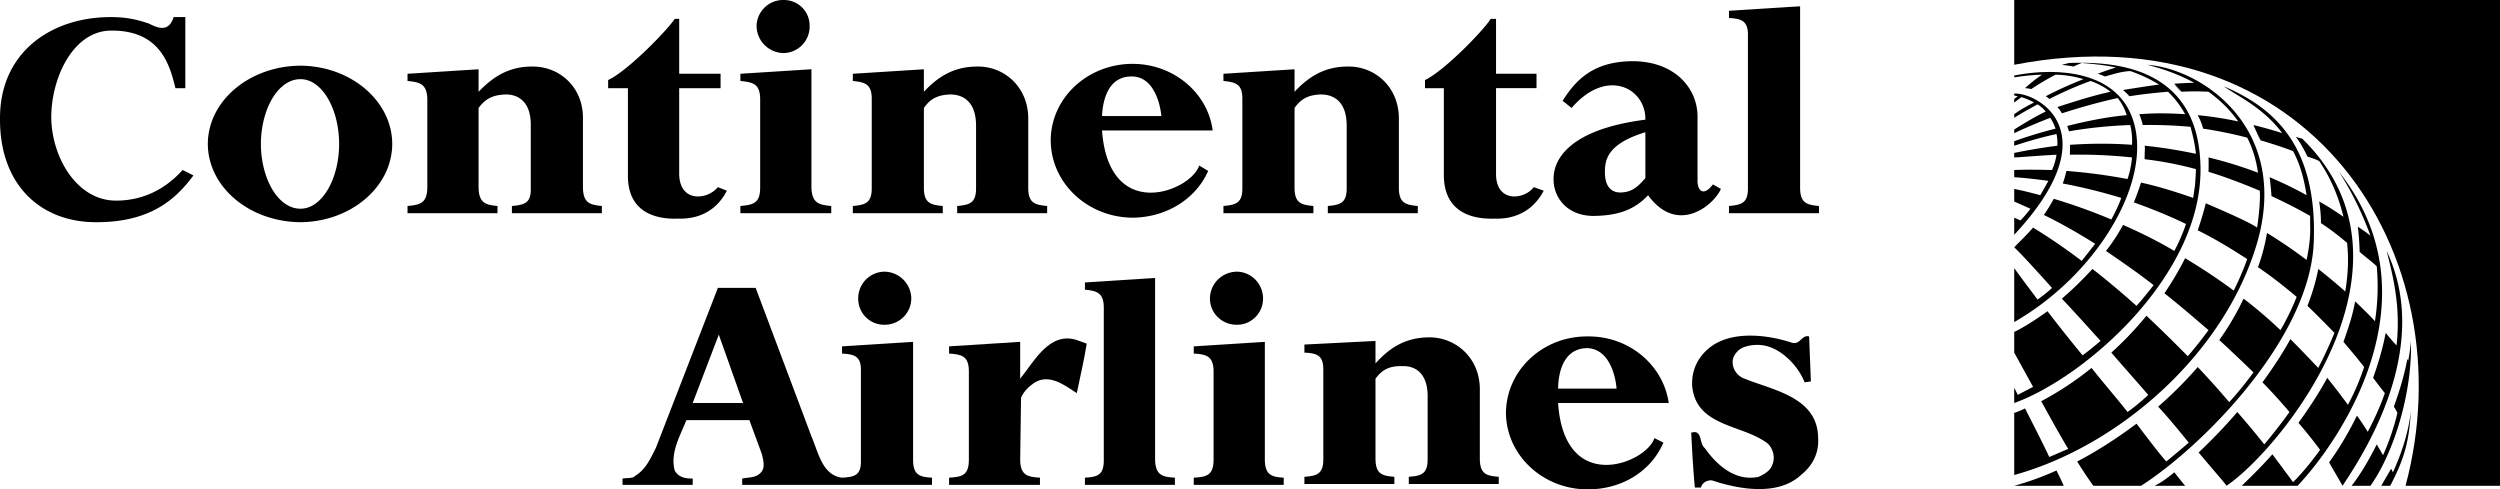
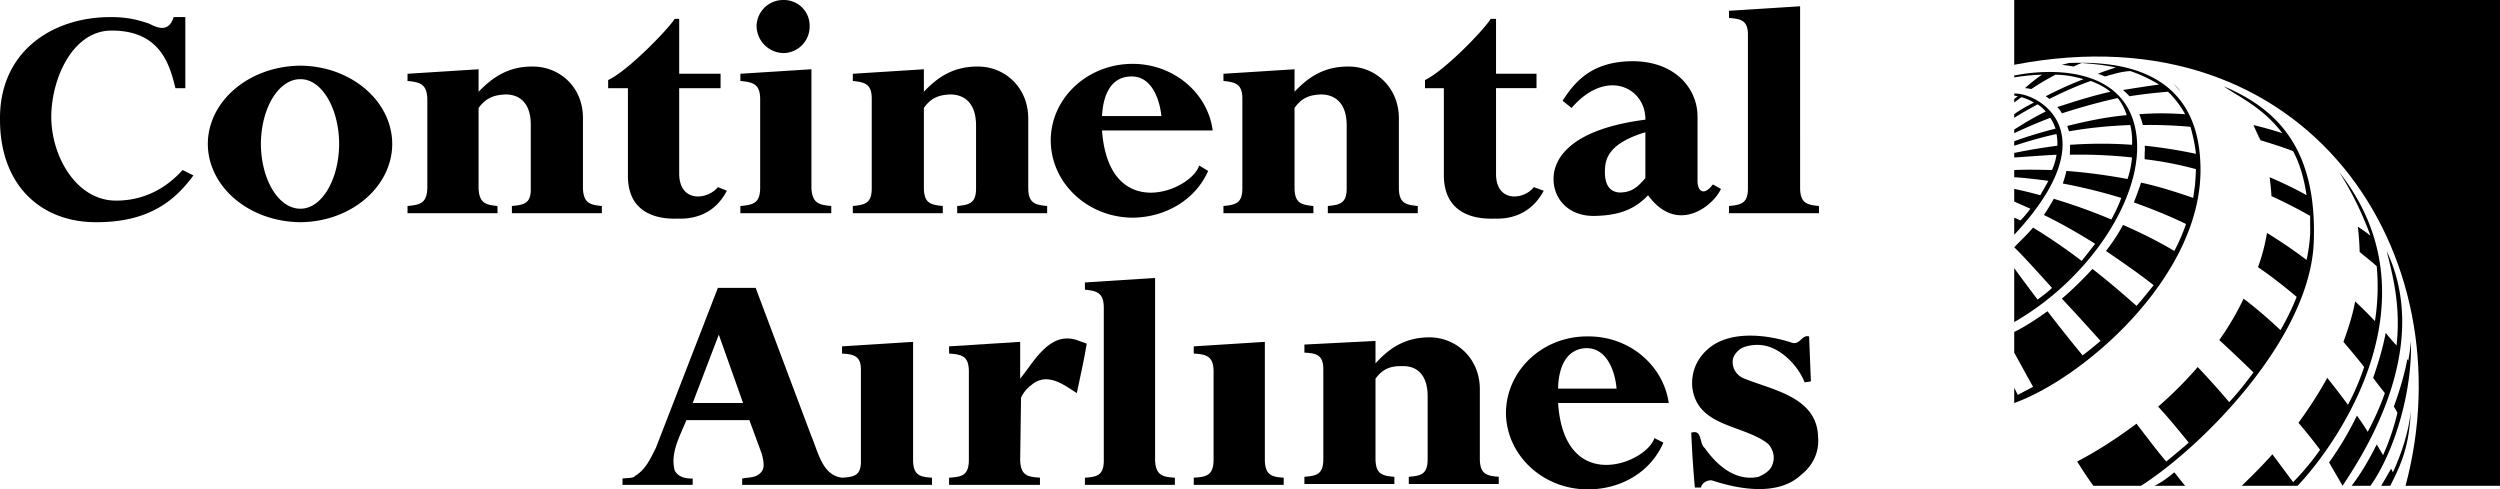
<svg xmlns="http://www.w3.org/2000/svg" width="277.903" height="54.399">
-   <path d="M137.5 36.098c1.586.024 2.906-1.297 2.903-2.898.004-1.66-1.317-2.98-2.903-3-1.672.02-2.996 1.34-3 3 .004 1.601 1.328 2.922 3 2.898m-39.199 0a2.945 2.945 0 0 0 3-2.898 3.021 3.021 0 0 0-3-3 2.948 2.948 0 0 0-2.898 3 2.87 2.87 0 0 0 2.898 2.898M229.403 54c-.149-.382-.446-.984-.801-1.699-1.602.715-3.188 1.293-4.7 1.7h5.5m28.399-36.102c-.562-.27-.758-.297-1.3-.5-.415-.852-.817-1.586-1.302-2.2.235.094.458.165.704.2 14.386 14.047-2.403 34.539-8.403 38.602-.183-.317-1.41-1.684-3.097-3.7 1.336-1.27 2.867-2.816 4.296-4.5a89.652 89.652 0 0 1 3 3.598 56.981 56.981 0 0 0 2.801-3.598 60.522 60.522 0 0 0-3-3.3c1.125-1.551 2.192-3.141 3.102-4.801 1.066 1.054 2.086 2.133 3.097 3.199.7-1.36 1.286-2.64 1.801-3.898-.976-1.004-1.957-2-3-3 .532-1.38.953-2.774 1.2-4.102a65.59 65.59 0 0 1 3 2.5c.324-1.906.39-3.762.203-5.398A28.183 28.183 0 0 0 258 24.8c0-.808-.07-1.617-.199-2.402.984.547 1.89 1.14 2.7 1.7-.602-2.52-1.602-4.59-2.7-6.2" />
  <path d="M267.403 54c6.851-25.613-10.73-53.113-43.5-46.8V0h54v54h-10.5" />
  <path d="M264.7 54c.335-.562.703-1.222 1.101-1.902M264.2 49.5c.246.344.48.72.703 1.098" />
  <path d="M265.801 52.098c.063.125.137.285.2.403.827-1.825 1.679-4.118 2-6.801-.216 3.242-.626 5.101-2.302 8.3h-1m-.499-4.601c-.91 1.836-1.891 3.445-2.797 4.602h2.097c2.692-3.797 4.676-10.543 4.5-16.102-.039.668-.156 1.402-.3 2.2-.028-.079-.083-.141-.098-.2-.29 1.61-.82 3.441-1.5 5.3.152.227.293.477.398.7a26.422 26.422 0 0 1-1.597 4.7" />
  <path d="M266.403 38.399c.48-4.316-.383-7.66-1.102-10.5 5.254 11.066-2.941 23.098-4.898 26.102-.438-.778-.961-1.653-1.5-2.602 1.144-1.574 2.203-3.367 3.097-5.2.43.59.836 1.208 1.2 1.802.804-1.52 1.417-2.91 1.902-4.301A55.195 55.195 0 0 1 263.8 42c.637-1.796 1.11-3.472 1.398-5 .383.485.774.942 1.204 1.399" />
  <path d="M264.2 29.598c-.739-.676-1.16-.957-1.899-1.597a29.498 29.498 0 0 0-.2-2.801c.645.43.888.594 1.4 1-.778-2.145-2.005-4.82-3.5-7.102 11.093 14.028.09 29.957-4.598 34.903h-6.204c.688-.684 1.942-1.86 3.403-3.5 1 1.34 1.797 2.41 2.3 3.097 1.13-1.137 2.106-2.344 3-3.597a55.683 55.683 0 0 0-2.402-3c1.094-1.516 2.188-3.149 3.2-5a94.311 94.311 0 0 1 2.3 3 27.005 27.005 0 0 0 1.801-4.2c-.695-.91-1.484-1.832-2.3-2.8.515-1.446 1.007-2.88 1.3-4.5.79.75 1.52 1.464 2.2 2.199a24.59 24.59 0 0 0 .198-6.102M250.5 13.899a9.97 9.97 0 0 1 .801 1.8M241.7 52.5a65.75 65.75 0 0 0 1.203 1.5H239.5c.582-.269 1.36-.785 2.2-1.5m-14.297-40.101a3.82 3.82 0 0 0-.903-.8c-.957.527-1.832 1.003-2.597 1.5v-.4c.597-.445 1.34-.878 2.199-1.3a5.944 5.944 0 0 0-1.403-.598l-.796.598v-.398l.398-.301c-.156-.028-.285-.047-.398-.102V10.4c2.562-.125 10.691 4.238 0 15.7v-1.9c.222.083.46.212.699.302.41-.422.77-.852 1.097-1.301-.605-.27-1.214-.535-1.796-.801v-1.398c.933.183 1.925.433 2.898.699.3-.54.629-1.074.898-1.602-1.234-.156-2.55-.324-3.796-.398V18.9c1.441-.066 2.859-.027 4.199 0a6.19 6.19 0 0 0 .5-1.7c-1.969.098-3.582.247-4.7.302V17a65.326 65.326 0 0 1 4.797-.801 5.13 5.13 0 0 0-.097-1.301c-2.239.492-3.86 1.039-4.7 1.3v-.5A48.35 48.35 0 0 1 228.5 14.3c-.168-.457-.332-.832-.597-1.203a64.552 64.552 0 0 0-4 1.703v-.4c1.156-.734 2.285-1.414 3.5-2" />
  <path d="M223.903 29.801c.535.758 1.449 1.973 2.597 3.5.574-.418 1.188-.882 1.602-1.3-2.203-2.45-3.79-4.165-4.2-4.5.395-.454 1.215-1.18 2.098-2.2a65.33 65.33 0 0 1 5.403 3.7c.507-.63.984-1.247 1.5-1.903-1.957-1.222-3.883-2.32-5.704-3.199.41-.602.684-1.047 1.102-1.8a63.732 63.732 0 0 1 6.398 2.3c.41-.766.805-1.54 1.102-2.398a60.348 60.348 0 0 0-6.5-1.602c.152-.43.305-.93.398-1.398 2.415.183 4.68.503 6.801.898.254-.746.422-1.566.5-2.398a54.873 54.873 0 0 0-6.898-.301c-.02-.188-.008-.336 0-.5a15.08 15.08 0 0 0 0-.602c2.426-.164 4.715-.164 6.898 0a7.55 7.55 0 0 0-.199-2.199c-2.586.094-4.91.36-6.8.7-.087-.208-.137-.411-.2-.598 2.383-.598 4.586-1.024 6.602-1.2a5.523 5.523 0 0 0-1-1.902c-2.305.508-4.368 1.113-6.204 1.7-.101-.223-.289-.47-.5-.7 2.16-.7 3.98-1.273 5.903-1.7-.64-.515-1.41-.913-2.2-1.198-1.535.543-3.105 1.25-4.601 2-.246-.223-.309-.239-.398-.301a42.18 42.18 0 0 1 4.199-1.899 11.302 11.302 0 0 0-3.102-.5 28.386 28.386 0 0 0-2.699 1.598s-.437-.094-.7-.098c.645-.593 1.415-1.187 1.9-1.5-1.512.043-2.786.254-3.098.297v-.2c3.75-.769 11.78-1.093 13.398 5.603 1.656 6.785-4.492 16.699-13.398 21.8v-6m.398 14.098c.516-.211 1.086-.504 1.7-.8" />
  <path d="M226 43c-.976-1.753-1.746-3.171-2.097-3.8v-2.301c.996-.477 2.277-1.277 3.699-2.3A188.11 188.11 0 0 0 231.5 39.5c.66-.473 1.293-1.016 2-1.602-1.508-1.676-2.953-3.277-4.3-4.7 1.167-.991 2.285-2.1 3.402-3.3 1.656 1.285 3.304 2.687 4.898 4.102.637-.711 1.293-1.536 1.903-2.301-1.75-1.367-3.543-2.602-5.301-3.801A20.14 20.14 0 0 0 236 25c1.957.867 3.88 1.804 5.7 2.898.519-.973.945-1.969 1.3-3-1.832-.887-3.754-1.668-5.8-2.398a32.39 32.39 0 0 0 .8-2.2c1.98.426 3.918 1.051 5.801 1.7.059-.473.137-.961.2-1.403.042-.648.097-1.254.1-1.797a38.909 38.909 0 0 0-5.698-1.101c-.016-.281.015-.504 0-.7.035-.308.03-.55 0-.8 2 .199 3.882.52 5.699.898-.11-1.09-.356-2.09-.602-3a49.667 49.667 0 0 0-5.3-.199c-.122-.453-.243-.855-.399-1.2 1.824-.148 3.492-.109 5.102 0A10.325 10.325 0 0 0 241 10.2a55.395 55.395 0 0 0-4.3.5c-.172-.23-.465-.48-.7-.698 1.41-.223 2.778-.442 4-.602a15.685 15.685 0 0 0-3.199-1.5c-.953.055-1.629.266-2.8.602-.29-.114-.512-.22-.802-.301.692-.278 1.372-.5 2-.7-1.316-.292-2.64-.402-3.796-.5-.235.098-.547.211-.903.399-.476-.113-.922-.125-1.3-.2.273-.058.523-.132.8-.198 4.727-.165 14.281.23 14.602 11.3.437 12.203-12.914 23.703-20.7 26.5v-1.703c.102.2.25.496.399.801m17.301-34.599c.312.297.582.578.8.899" />
-   <path d="M242.5 10.2a27.287 27.287 0 0 1 3 0c1.219.883 2.356 1.949 3.301 3.3a39.266 39.266 0 0 0-4.5-.699c.27.5.461.946.602 1.5a46.36 46.36 0 0 1 4.898 1c.578 1.11.988 2.414 1.2 3.899a45.493 45.493 0 0 0-5.5-1.7c.019.497.019 1.044 0 1.598 1.855.559 3.816 1.317 5.698 2.102.086 1.008-.113 2.89-.296 4.101-.774-.55-3.153-1.609-5.704-2.703a36.937 36.937 0 0 1-.898 3c1.953.969 3.8 2.094 5.5 3.203a30.526 30.526 0 0 1-1.5 3.5c-1.734-1.297-3.562-2.488-5.398-3.601a35.942 35.942 0 0 1-2.301 3.898c1.66 1.32 3.277 2.703 4.898 4.102a50.655 50.655 0 0 1-2.3 2.898 175.01 175.01 0 0 0-4.598-4.5 37.613 37.613 0 0 1-3.903 4.102c1.34 1.558 2.805 3.191 4.102 4.699a23.15 23.15 0 0 1-2.3 1.902c-1.208-1.547-2.684-3.23-4-4.902a35.098 35.098 0 0 1-5.598 3.7c.918 1.655 1.933 3.515 3 5.3-.68.289-1.371.586-2.102.902-.914-1.93-1.922-3.875-2.7-5.402-.425.207-.75.36-1.198.5v6.902c11.386-3.129 23.316-13.242 27-25.8 3.656-12.63-5.93-19.305-12.204-19.801 1.008.277 3.063.82 5.204 2-.692.011-1.075.043-2.204.101" />
  <path d="M250.5 13.899c1.13.277 2.188.574 3.2.902-2.141-2.859-4.907-4.07-6.5-5.203 5.64 2.395 10.398 6.625 10 17.301-.395 10.742-12.426 22.773-19.2 27.102h-5.3a44.923 44.923 0 0 1-1.797-2.7c2.21-1.148 4.406-2.574 6.597-4.203 1.25 1.64 2.332 3.078 3.301 4.203.668-.539 2.055-1.695 2.5-2.101-1.027-1.258-2.102-2.594-3.398-4a42.893 42.893 0 0 0 4.397-4.4 93.158 93.158 0 0 1 3.5 3.899c.945-1.008 1.832-2.133 2.7-3.301a192.31 192.31 0 0 0-3.802-3.598 30.59 30.59 0 0 0 2.704-4.601 49.95 49.95 0 0 1 4.097 3.5 27.141 27.141 0 0 0 1.801-3.7c-1.328-1.117-2.766-2.257-4.3-3.3a20.966 20.966 0 0 0 1-3.801 51.568 51.568 0 0 1 4.402 3c.27-1.281.441-2.543.398-3.8-.008-.391.004-.704 0-1.098a55.425 55.425 0 0 0-4.3-2.2c-.04-.726-.126-1.437-.2-2.101 1.48.636 2.856 1.293 4.102 2-.313-2.04-.793-3.578-1.5-4.899-1.204-.465-2.418-.843-3.602-1.203M83.301 46.7l1.398 3.8c.153.692.375 1.489-.097 2-.57.66-1.371.532-2.102.7v.699h21.102v-.8c-1.328-.079-2.07-.263-2.102-1.9V38.002l-7.898.5v.8c1.344.086 2.133.27 2.097 1.899v10c.036 1.636-.707 1.82-2.097 1.898-2.215-.262-2.664-2.91-3.403-4.597L84 32h-4.199l-6.898 17.8c-.563 1.098-1.094 2.375-2.301 3.098-.211.312-1.055.215-1.403.3v.7H77v-.7c-.785-.003-1.55-.109-2-.898-.52-1.965.594-3.828 1.301-5.601l.7-1.899 2.902-7.601 2.699 7.601H77l-.699 1.899h7M188 48.098c1.27-.402.848 1.203 1.5 1.703 1.371 1.953 3.457 3.754 6 3.2.578-.274 1.266-.641 1.5-1.301.371-.836.106-1.817-.5-2.399-2.797-2.152-7.957-1.816-8.398-6.402-.086-1.734.629-3.23 2-4.3 2.418-1.872 6.387-1.4 9.097-.5.899.269 1.106-.93 1.903-.7l.199 5-.7.102c-.663-1.73-2.355-3.497-4.1-4-.915-.274-2.075-.192-2.9.199-.515.312-.984.86-1 1.5-.007.777.4 1.43 1.098 1.8 3.133 1.34 8.301 2.024 8.403 6.598.137 1.75-.617 3.172-1.903 4.203-2.574 2.387-6.945 1.586-9.898.598-.508-.035-.977.187-1.2.7v.1h-.698c-.18-1.948-.309-4.019-.403-6.1M143.903 10.2c1.359-1.438 3.12-2.828 6-2.801 2.87-.027 5.562 2.2 5.597 5.7v7.8c.012 1.687.754 1.871 2.102 2v.8h-10v-.8c1.37-.129 2.113-.313 2.097-2v-6.898c.016-2.547-1.285-3.473-2.796-3.5-1.457.027-2.29.488-3 1.5v8.898c.011 1.687.754 1.871 2.097 2v.8h-10v-.8c1.375-.129 2.117-.313 2.102-2v-9.898c.015-1.68-.774-1.864-2.102-2V8.2l7.903-.5v2.5M87.102 5.899a2.945 2.945 0 0 0 2.898-3A2.849 2.849 0 0 0 87.102.001a2.947 2.947 0 0 0-3 2.898 3.044 3.044 0 0 0 3 3m-2.602 15c-.015 1.687-.758 1.871-2.199 2v.8h10.102v-.8c-1.38-.129-2.122-.313-2.204-2v-13.2l-7.898.5v.802c1.395.136 2.184.32 2.2 2v9.898m109.8 0c.016 1.687-.727 1.871-2.102 2v.8h10v-.8c-1.343-.129-2.085-.313-2.097-2V.699l-7.903.5v.802c1.329.085 2.118.27 2.102 1.898v17M75.5 2.098H75c-.683 1.098-5.136 5.738-7.398 6.801v.902H69.8v9.7c-.031 4.847 4.328 4.847 5.602 4.8 1.324.047 3.921-.23 5.398-3.101l-1-.399c-1.125 1.414-4.277 1.785-4.3-1.5v-9.5h4.6V8.2h-4.6V2.098m90.801 0h-.602c-.625 1.098-5.074 5.738-7.296 6.801v.902h2.097v9.7c.031 4.847 4.39 4.847 5.7 4.8 1.289.047 3.886-.23 5.402-3.101l-1.102-.4c-1.062 1.414-4.219 1.785-4.199-1.5V9.8h4.5V8.2h-4.5V2.098M53.2 10.2c1.398-1.438 3.16-2.828 6-2.801 2.914-.027 5.601 2.2 5.601 5.7v7.8c.047 1.687.79 1.871 2.102 2v.8h-10v-.8c1.406-.129 2.148-.313 2.097-2v-6.898c.051-2.547-1.25-3.473-2.699-3.5-1.52.027-2.352.488-3.102 1.5v8.898c.055 1.687.797 1.871 2.102 2v.8h-10v-.8c1.41-.129 2.152-.313 2.2-2v-9.898c-.048-1.68-.833-1.864-2.2-2V8.2l7.898-.5v2.5M19.301 1.899h1.3v7.902h-1.1c-.618-2.523-1.637-6.418-7.098-6.402-4.282-.016-6.692 5.273-6.704 9.602.012 4.39 2.793 9.308 7.204 9.3 4.312.008 6.722-2.683 7.398-3.402l1.2.602c-1.876 2.527-4.657 5.218-10.802 5.199C4.598 24.72-.039 20.637 0 13.2-.039 5.797 5.711 1.899 12.301 1.899c2.223 0 3.43.465 4.2.7.714.32 2.198 1.25 2.8-.7M102.7 10.2c1.359-1.438 3.12-2.828 6-2.801 2.87-.027 5.562 2.2 5.601 5.7v7.8c.008 1.687.75 1.871 2.102 2v.8h-10v-.8c1.367-.129 2.109-.313 2.097-2v-6.898c.012-2.547-1.289-3.473-2.8-3.5-1.458.027-2.293.488-3 1.5v8.898c.011 1.687.753 1.871 2.101 2v.8h-10v-.8c1.371-.129 2.113-.313 2.102-2v-9.898c.011-1.68-.778-1.864-2.102-2V8.2l7.898-.5v2.5m26.403 2.699c-.176-1.723-1.012-4.414-3.301-4.398-2.348-.016-3.184 2.12-3.3 4.398h3.8v1.602h-3.8c.769 10.402 9.905 6.738 10.8 3.898l1 .602c-1.371 3.125-4.629 5.156-8.398 5.199-5.036-.043-9.09-3.864-9.102-8.602.012-4.68 4.066-8.496 9.102-8.5 4.566.004 8.367 3.242 8.898 7.403h-8.5v-1.602h2.8M33.403 8.801c2.343-.015 4.28 3.215 4.296 7.2-.015 3.984-1.953 7.214-4.296 7.199-2.438.015-4.375-3.215-4.403-7.2.028-3.984 1.965-7.214 4.403-7.199v-1.5c-5.7.04-10.282 3.918-10.301 8.7.02 4.78 4.601 8.656 10.3 8.699 5.602-.043 10.184-3.918 10.2-8.7-.016-4.78-4.598-8.66-10.2-8.699v1.5M183.2 21.7l-.297-1.899c-.778.883-1.426 1.578-2.801 1.598-1.27-.02-1.688-1.04-1.7-2.2.012-1.253.06-3.152 4.5-4.5v5.102l.297 1.899c3.243 4.457 7.278 1.164 8.102-.7l-.898-.5c-.993 1.344-1.735.786-1.704-.5v-7.1c-.03-3.113-2.539-6.082-7.199-6.098-4.613.016-6.469 2.336-7.8 4.399l1 .8c3.902-4.535 8.261-2.214 8.203 1.301-8.754 1.121-10.239 4.645-10.204 6.598-.035 1.945 1.403 4.078 4.403 4.102 2.383-.024 4.422-.489 6.097-2.301M134.903 51.2c-.043 1.636-.786 1.82-2.204 1.898v.801h10v-.8c-1.3-.079-2.043-.263-2.097-1.9V38.002l-7.903.5v.8c1.372.086 2.16.27 2.204 1.899v10m18-10.802c1.359-1.512 3.12-2.902 6-2.898 2.87-.004 5.562 2.222 5.597 5.699V51c.012 1.711.754 1.895 2.102 2v.801h-10v-.8c1.37-.106 2.113-.29 2.097-2v-6.903c.016-2.52-1.285-3.445-2.796-3.398-1.457-.047-2.29.414-3 1.398v8.903c.011 1.71.754 1.894 2.097 2v.8h-10v-.8c1.375-.106 2.117-.29 2.102-2v-9.903c.015-1.652-.774-1.836-2.102-1.898v-.9l7.903-.402v2.5M179.7 43.2c-.149-1.774-.985-4.465-3.297-4.5-2.325.035-3.16 2.172-3.204 4.5H177v1.6h-3.8c.695 10.352 9.832 6.688 10.703 3.899l1 .5c-1.348 3.176-4.606 5.207-8.403 5.199-5.008.008-9.062-3.813-9.097-8.5.035-4.73 4.09-8.547 9.097-8.5 4.594-.047 8.395 3.191 9 7.402H177v-1.6h2.7m-57 8c-.009 1.636-.75 1.82-2.098 1.898v.801h10v-.8c-1.371-.079-2.113-.263-2.2-1.9V30.9l-7.8.5v.8c1.3.137 2.09.321 2.097 2v17" />
  <path d="M113.403 42.098c1.527-1.86 3.242-5.293 6.296-4.297l1.102.399c-.273 1.773-.73 3.668-1.102 5.5-1.402-.91-3.12-2.239-4.796-1.102-.637.446-1.118.969-1.403 1.602l-.097 7c.066 1.636.808 1.82 2.199 1.898v.801H105.5v-.8c1.43-.079 2.172-.263 2.2-1.9v-10c-.028-1.628-.817-1.812-2.2-1.898v-.8l7.903-.5v4.097" />
</svg>